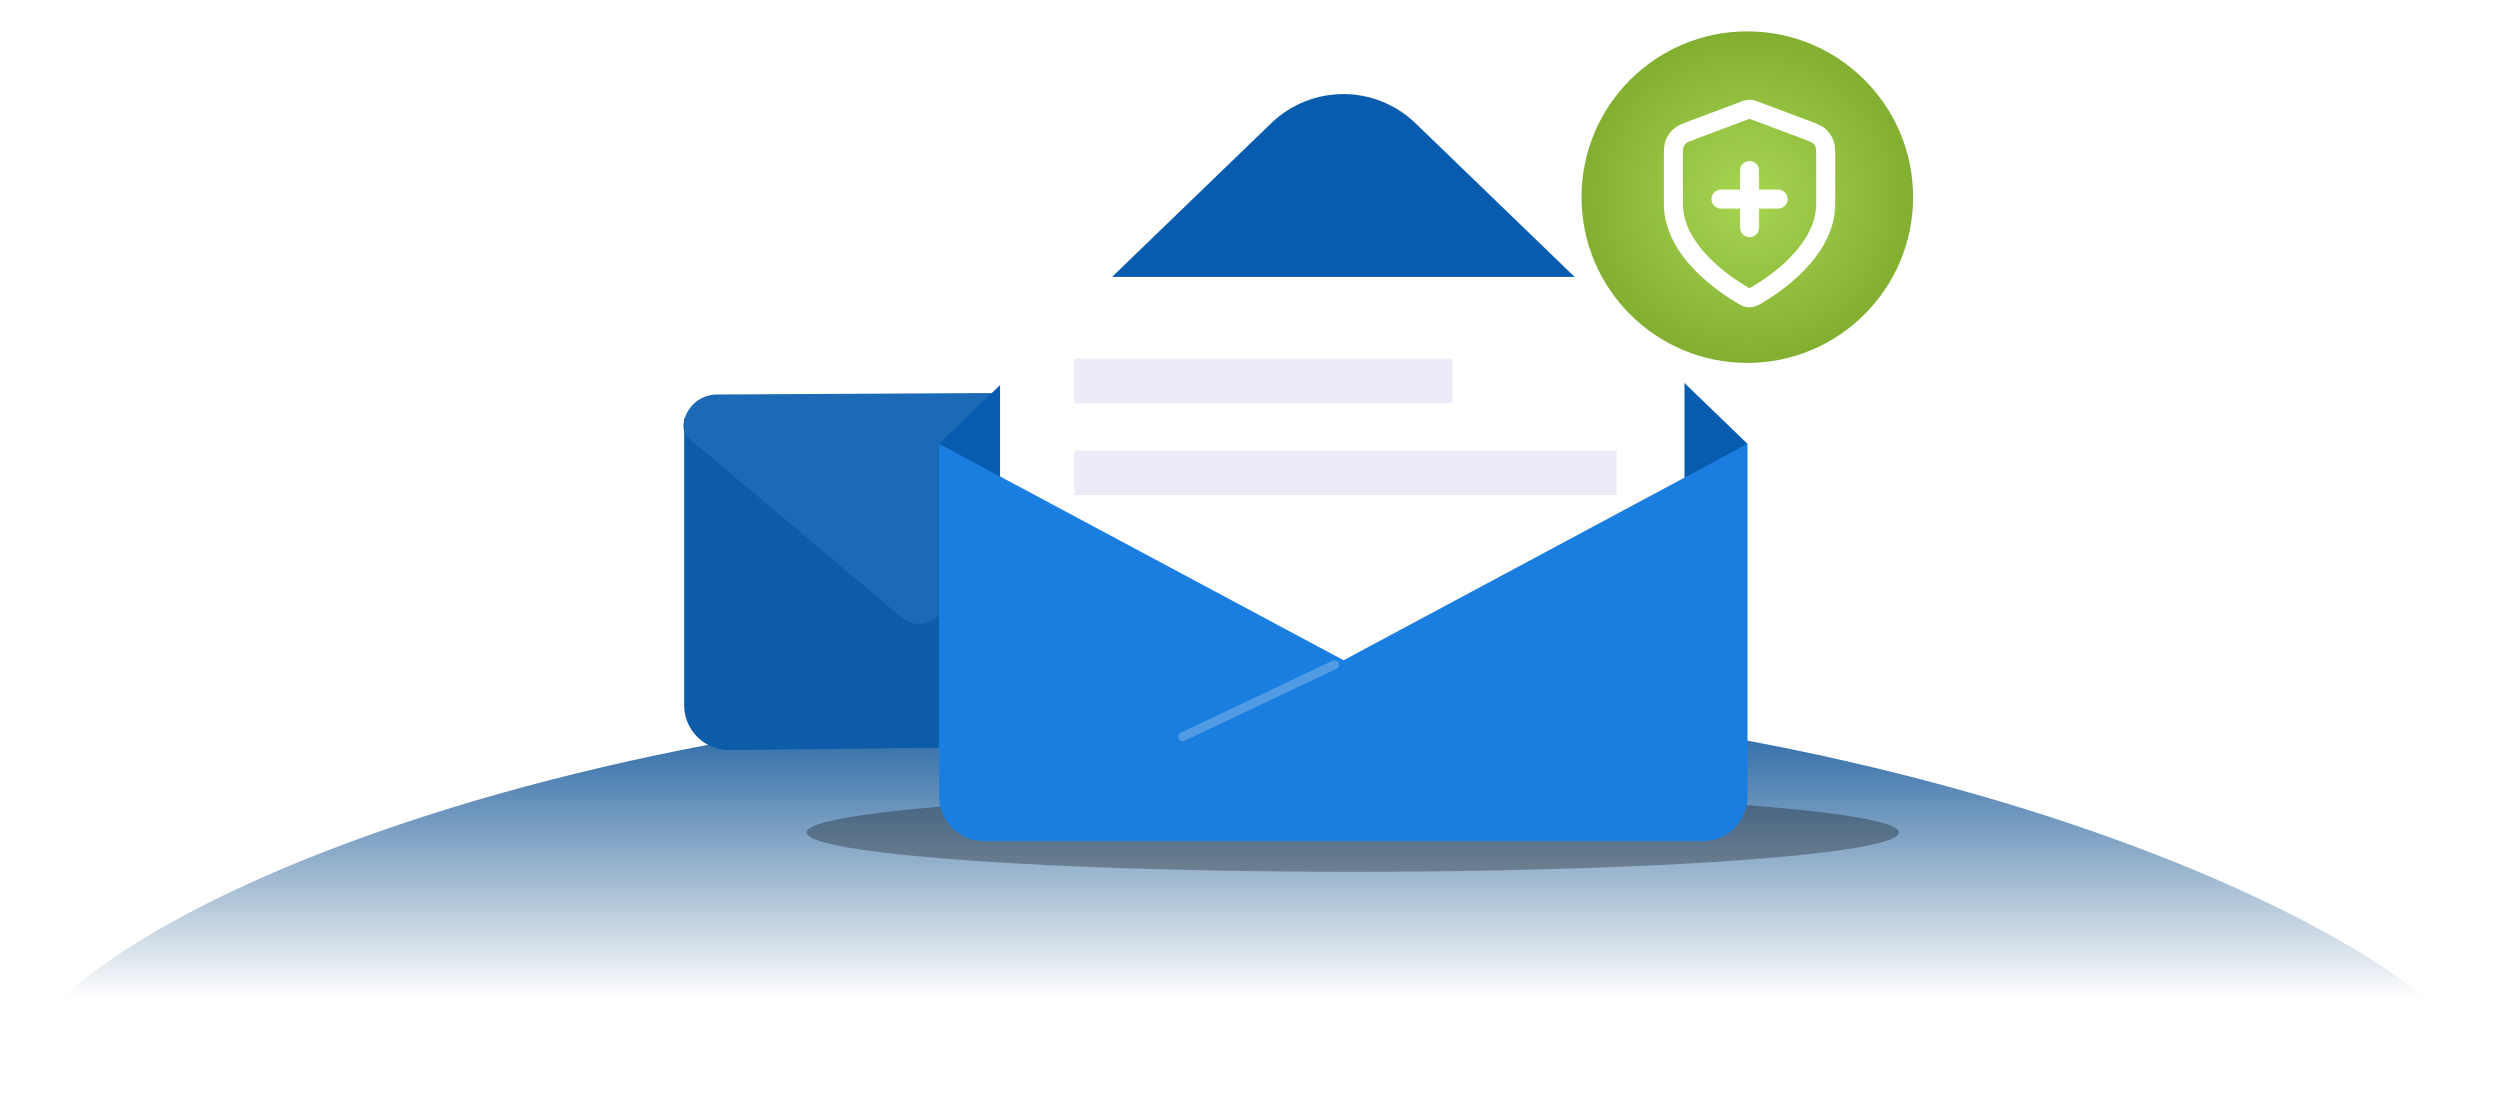
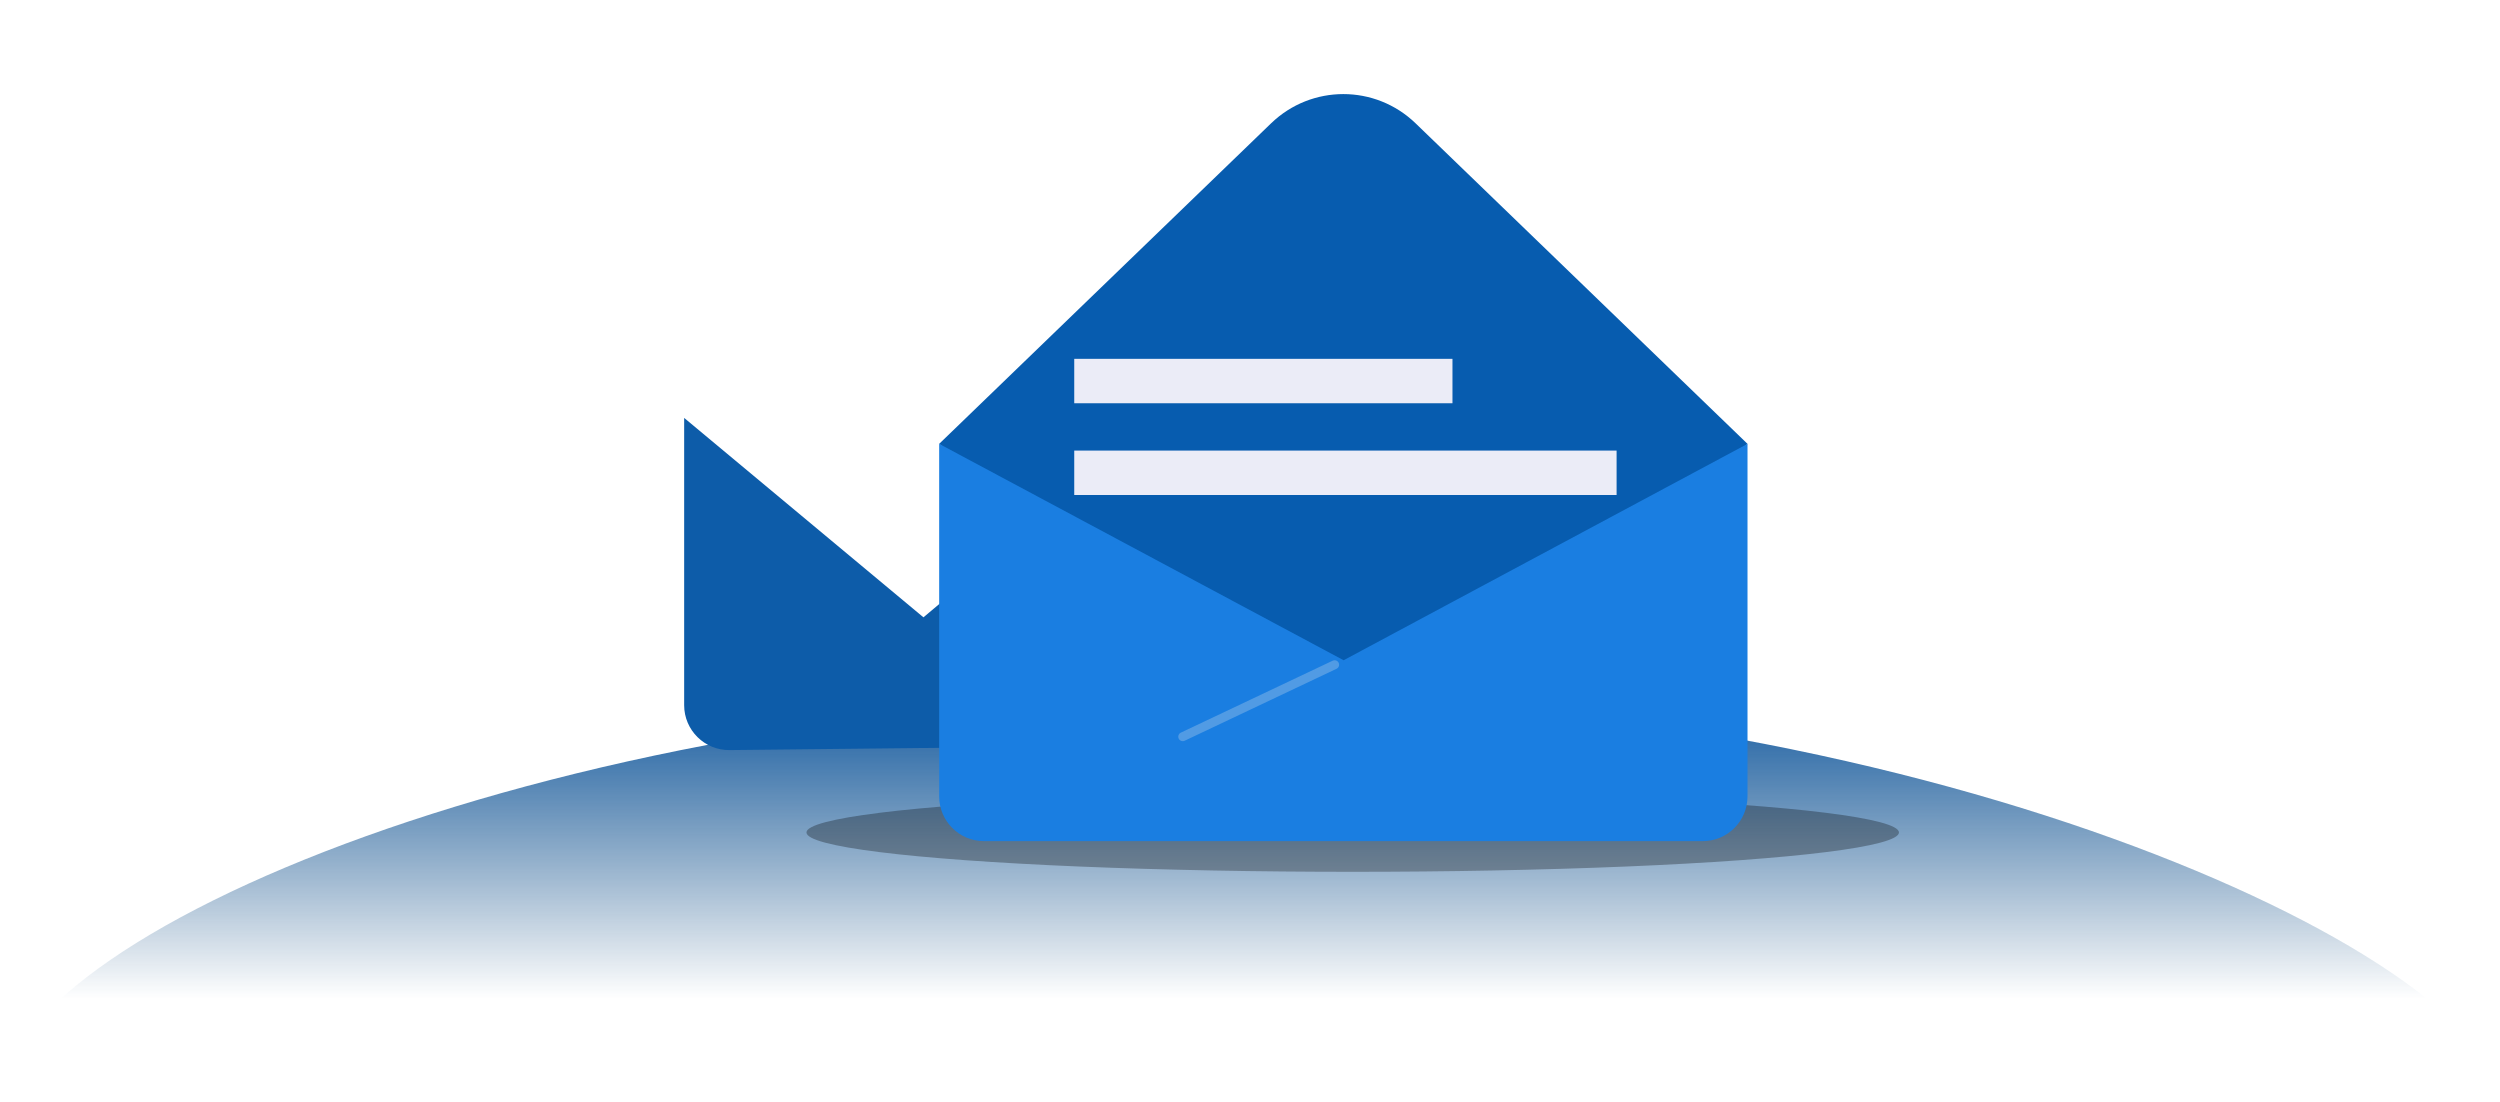
<svg xmlns="http://www.w3.org/2000/svg" width="558" height="246" viewBox="0 0 558 246" fill="none">
  <path d="M558 246C558 246 433.087 246 279 246C124.913 246 0 246 0 246C0 209 124.913 155 279 155C433.087 155 558 215 558 246Z" fill="url(#paint0_linear_4976_1368)" />
  <g filter="url(#filter0_d_4976_1368)">
    <g filter="url(#filter1_d_4976_1368)">
      <path d="M255.195 156.488C255.205 161.967 250.805 166.423 245.327 166.482L158.835 167.419C153.262 167.48 148.704 162.971 148.704 157.396L148.704 93.275L202.112 137.788L255.079 93.235L255.195 156.488Z" fill="#0D5CA9" />
    </g>
-     <path d="M204.97 137.896C202.739 139.736 199.507 139.717 197.289 137.85L149.885 97.954C148.887 97.115 148.391 95.82 148.574 94.53C149.097 90.828 152.253 88.073 155.993 88.053L247.618 87.566C251.554 87.545 254.835 90.589 255.109 94.516C255.193 95.715 254.693 96.879 253.767 97.643L204.97 137.896Z" fill="#1C69B5" />
  </g>
  <ellipse cx="301.922" cy="185.805" rx="121.922" ry="8.783" fill="black" fill-opacity="0.3" />
  <path d="M390.045 99.069L299.835 176.349L209.622 99.069L283.697 27.534C292.718 18.822 306.949 18.822 315.968 27.534L390.042 99.069H390.045Z" fill="#075CAF" />
-   <path d="M375.975 61.809H223.215V151.264H375.975V61.809Z" fill="white" />
  <path d="M390.045 177.742C390.045 183.265 385.568 187.742 380.045 187.742H219.622C214.099 187.742 209.622 183.265 209.622 177.742V99.069L299.894 147.368L390.045 99.069V177.742Z" fill="#1A7EE1" />
  <path d="M297.889 148.368L263.991 164.428" stroke="#519BE4" stroke-width="2" stroke-linecap="round" stroke-linejoin="round" />
-   <path d="M324.191 80.092H239.772V90.006H324.191V80.092Z" fill="#EBECF7" />
+   <path d="M324.191 80.092H239.772V90.006H324.191Z" fill="#EBECF7" />
  <path d="M360.823 100.57H239.772V110.484H360.823V100.57Z" fill="#EBECF7" />
-   <path fill-rule="evenodd" clip-rule="evenodd" d="M390 7C369.565 7 353 23.566 353 44C353 64.434 369.565 81 390 81C410.435 81 427 64.434 427 44C427 23.566 410.435 7 390 7Z" fill="url(#paint1_radial_4976_1368)" />
-   <path fill-rule="evenodd" clip-rule="evenodd" d="M389.892 22.313C390.295 22.255 390.705 22.255 391.108 22.313C391.572 22.38 392.005 22.544 392.348 22.673C392.379 22.685 392.41 22.697 392.44 22.708L403.834 26.981C403.927 27.016 404.02 27.05 404.111 27.084C405.424 27.575 406.577 28.005 407.465 28.788C408.242 29.472 408.84 30.335 409.208 31.303C409.629 32.409 409.627 33.64 409.625 35.041C409.625 35.139 409.625 35.238 409.625 35.337V45.5C409.625 51.507 406.358 56.514 402.827 60.193C399.272 63.897 395.205 66.512 393.054 67.767C393.026 67.784 392.997 67.801 392.967 67.818C392.575 68.049 392.065 68.348 391.391 68.492C390.84 68.611 390.16 68.611 389.609 68.492C388.935 68.348 388.426 68.049 388.033 67.818C388.003 67.801 387.974 67.784 387.946 67.767C385.795 66.512 381.728 63.897 378.173 60.193C374.642 56.514 371.375 51.507 371.375 45.5V35.337C371.375 35.238 371.375 35.139 371.375 35.041C371.373 33.64 371.371 32.409 371.792 31.303C372.16 30.335 372.758 29.472 373.535 28.788C374.423 28.005 375.576 27.575 376.889 27.084C376.98 27.05 377.073 27.016 377.166 26.981L388.56 22.708C388.59 22.697 388.621 22.685 388.652 22.673C388.995 22.544 389.428 22.38 389.892 22.313ZM390.494 26.526C390.407 26.555 390.289 26.599 390.052 26.687L378.659 30.96C376.905 31.618 376.567 31.78 376.345 31.976C376.086 32.204 375.887 32.492 375.764 32.815C375.659 33.092 375.625 33.465 375.625 35.337V45.5C375.625 49.924 378.047 53.925 381.239 57.25C384.408 60.551 388.099 62.936 390.088 64.096C390.209 64.167 390.297 64.218 390.373 64.261C390.433 64.295 390.473 64.316 390.5 64.33C390.527 64.316 390.567 64.295 390.627 64.261C390.703 64.218 390.791 64.167 390.912 64.096C392.901 62.936 396.592 60.551 399.761 57.25C402.953 53.925 405.375 49.924 405.375 45.5V35.337C405.375 33.465 405.342 33.092 405.236 32.815C405.113 32.492 404.914 32.204 404.655 31.976C404.433 31.78 404.095 31.618 402.342 30.96L390.948 26.687C390.711 26.599 390.593 26.555 390.506 26.526C390.504 26.526 390.502 26.525 390.5 26.524C390.498 26.525 390.496 26.526 390.494 26.526ZM390.5 35.938C391.674 35.938 392.625 36.889 392.625 38.062V42.312H396.875C398.049 42.312 399 43.264 399 44.438C399 45.611 398.049 46.562 396.875 46.562H392.625V50.812C392.625 51.986 391.674 52.938 390.5 52.938C389.326 52.938 388.375 51.986 388.375 50.812V46.562H384.125C382.951 46.562 382 45.611 382 44.438C382 43.264 382.951 42.312 384.125 42.312H388.375V38.062C388.375 36.889 389.326 35.938 390.5 35.938Z" fill="white" />
  <defs>
    <filter id="filter0_d_4976_1368" x="132.537" y="67.566" width="146.658" height="119.854" filterUnits="userSpaceOnUse" color-interpolation-filters="sRGB">
      <feFlood flood-opacity="0" result="BackgroundImageFix" />
      <feColorMatrix in="SourceAlpha" type="matrix" values="0 0 0 0 0 0 0 0 0 0 0 0 0 0 0 0 0 0 127 0" result="hardAlpha" />
      <feOffset dx="4" />
      <feGaussianBlur stdDeviation="10" />
      <feComposite in2="hardAlpha" operator="out" />
      <feColorMatrix type="matrix" values="0 0 0 0 0 0 0 0 0 0 0 0 0 0 0 0 0 0 0.25 0" />
      <feBlend mode="normal" in2="BackgroundImageFix" result="effect1_dropShadow_4976_1368" />
      <feBlend mode="normal" in="SourceGraphic" in2="effect1_dropShadow_4976_1368" result="shape" />
    </filter>
    <filter id="filter1_d_4976_1368" x="148.704" y="93.235" width="106.491" height="74.185" filterUnits="userSpaceOnUse" color-interpolation-filters="sRGB">
      <feFlood flood-opacity="0" result="BackgroundImageFix" />
      <feColorMatrix in="SourceAlpha" type="matrix" values="0 0 0 0 0 0 0 0 0 0 0 0 0 0 0 0 0 0 127 0" result="hardAlpha" />
      <feOffset />
      <feComposite in2="hardAlpha" operator="out" />
      <feColorMatrix type="matrix" values="0 0 0 0 0 0 0 0 0 0 0 0 0 0 0 0 0 0 0.25 0" />
      <feBlend mode="normal" in2="BackgroundImageFix" result="effect1_dropShadow_4976_1368" />
      <feBlend mode="normal" in="SourceGraphic" in2="effect1_dropShadow_4976_1368" result="shape" />
    </filter>
    <linearGradient id="paint0_linear_4976_1368" x1="279" y1="155" x2="279" y2="337" gradientUnits="userSpaceOnUse">
      <stop stop-color="#135BA2" />
      <stop offset="0.373" stop-color="#0E487D" stop-opacity="0" />
    </linearGradient>
    <radialGradient id="paint1_radial_4976_1368" cx="0" cy="0" r="1" gradientUnits="userSpaceOnUse" gradientTransform="translate(390 44) rotate(90) scale(37)">
      <stop stop-color="#A7D653" />
      <stop offset="1" stop-color="#83AF30" />
    </radialGradient>
  </defs>
</svg>